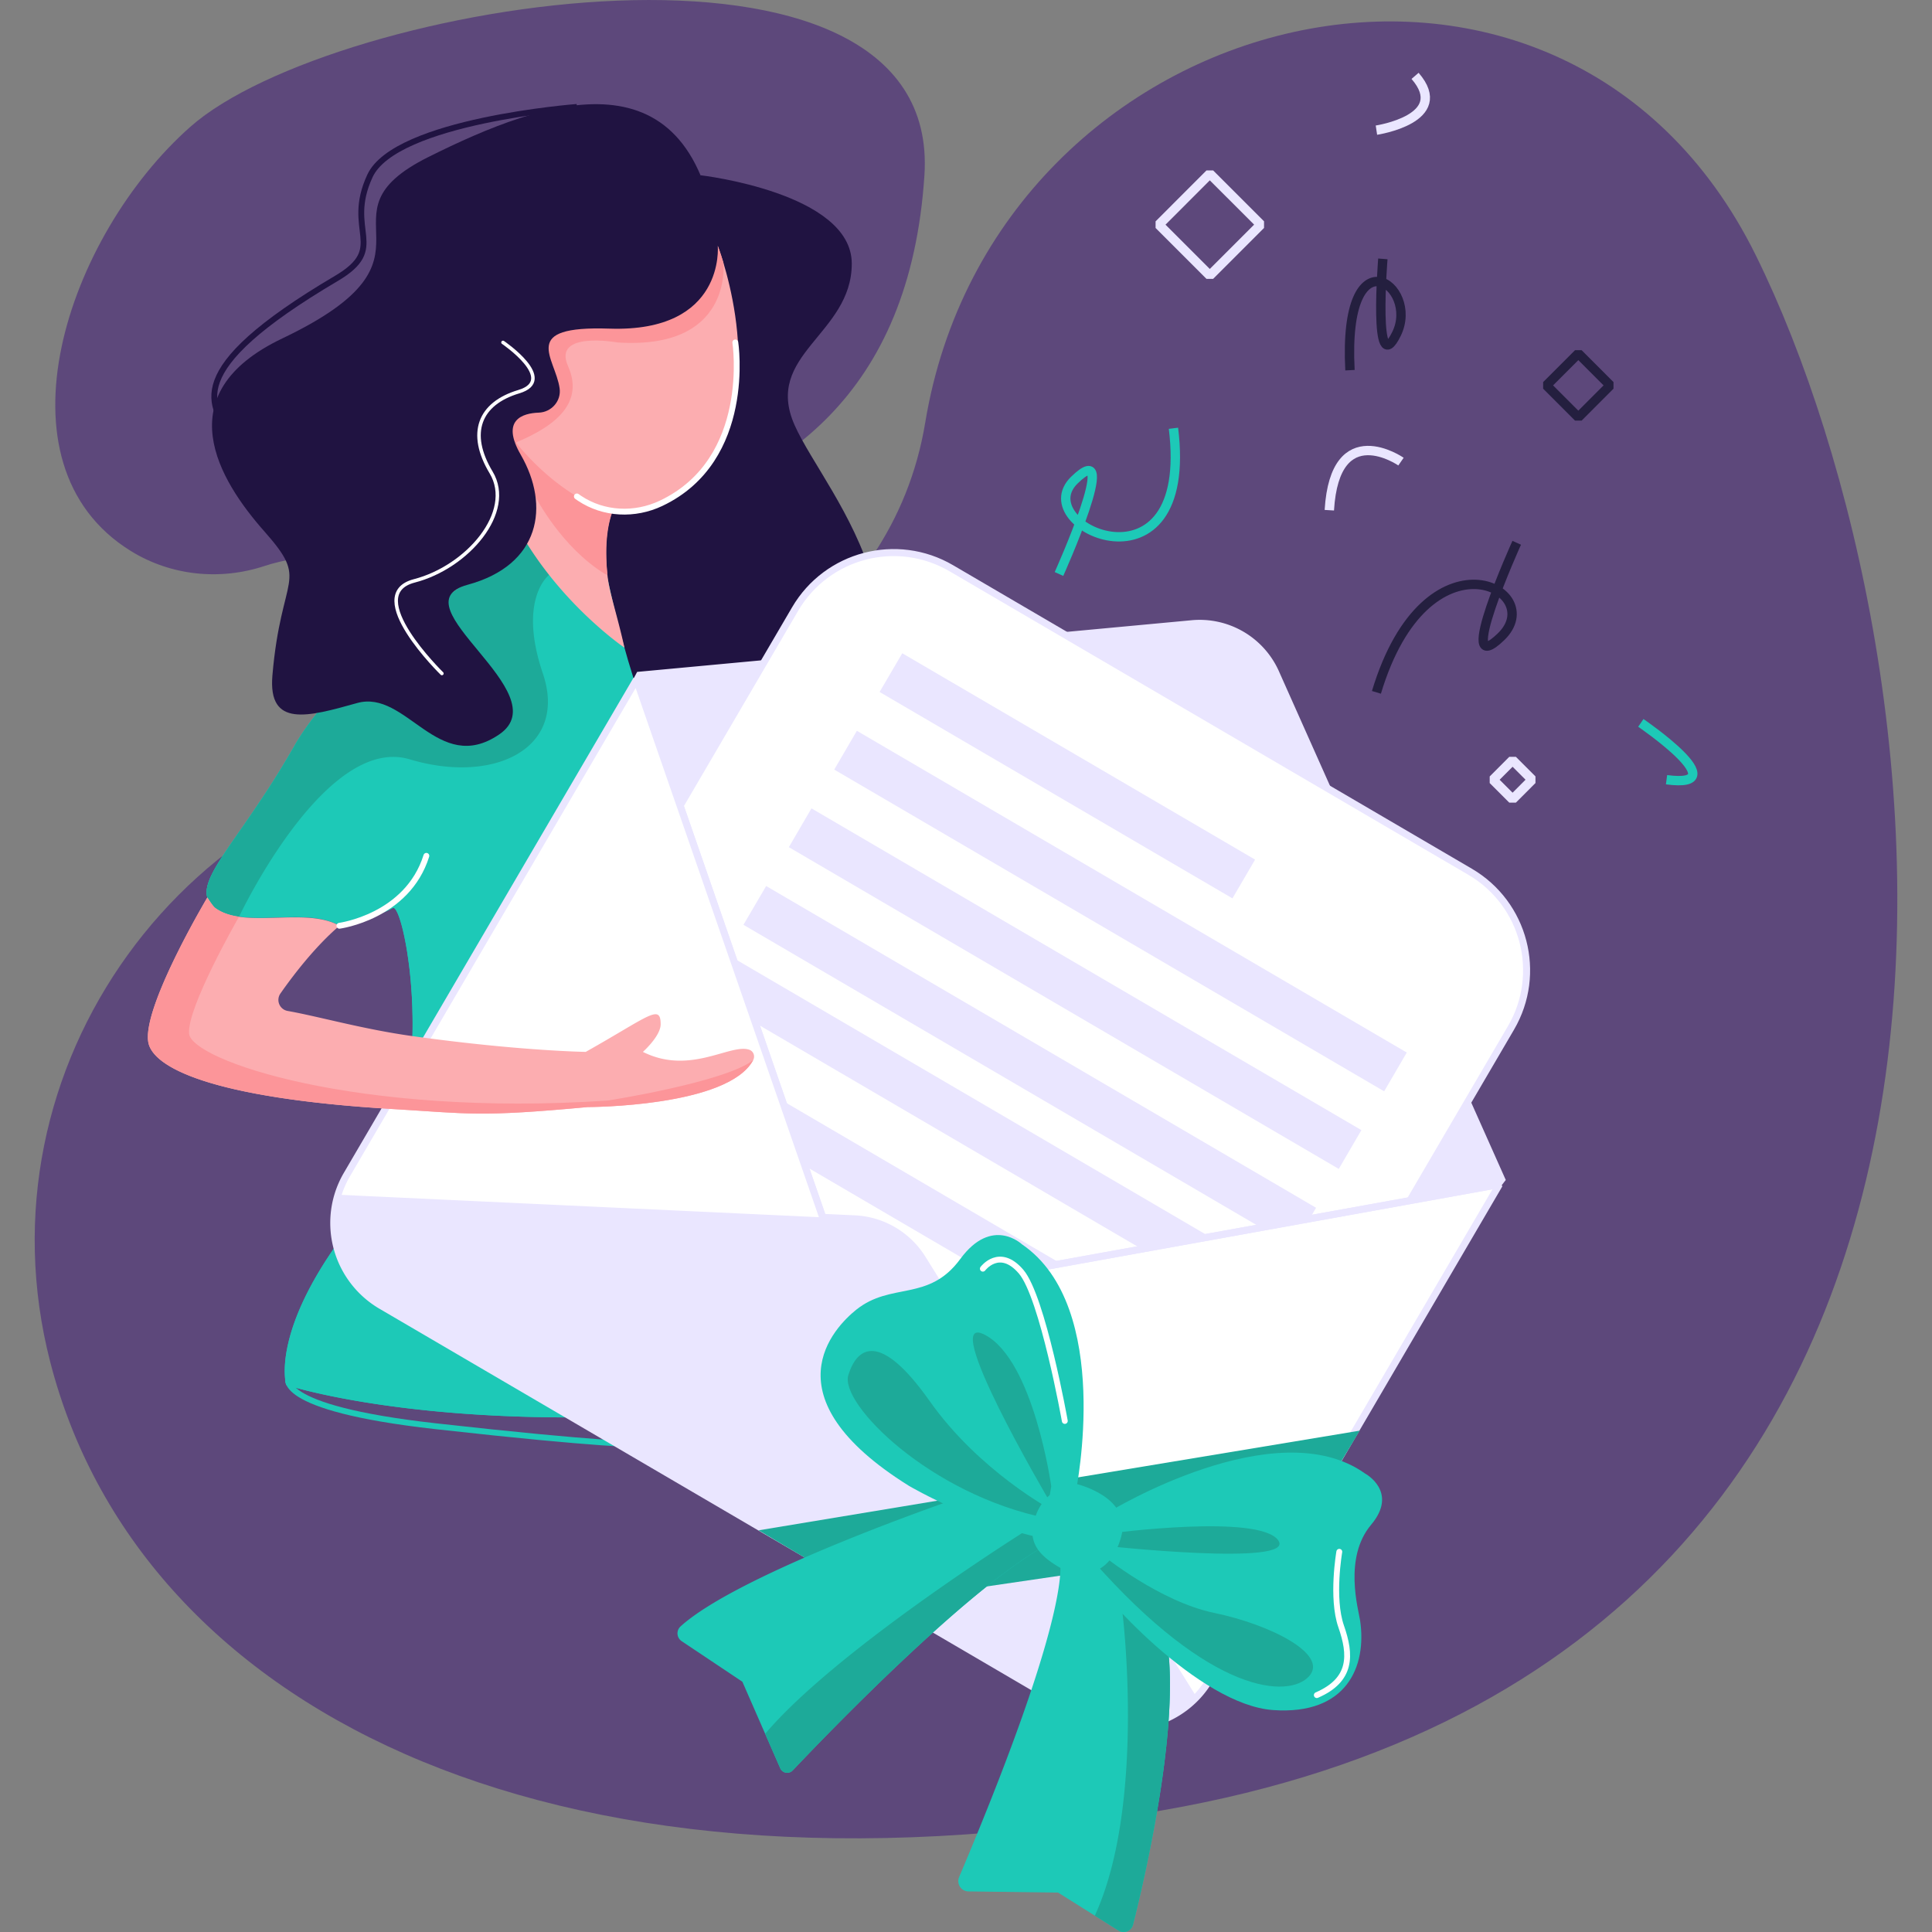
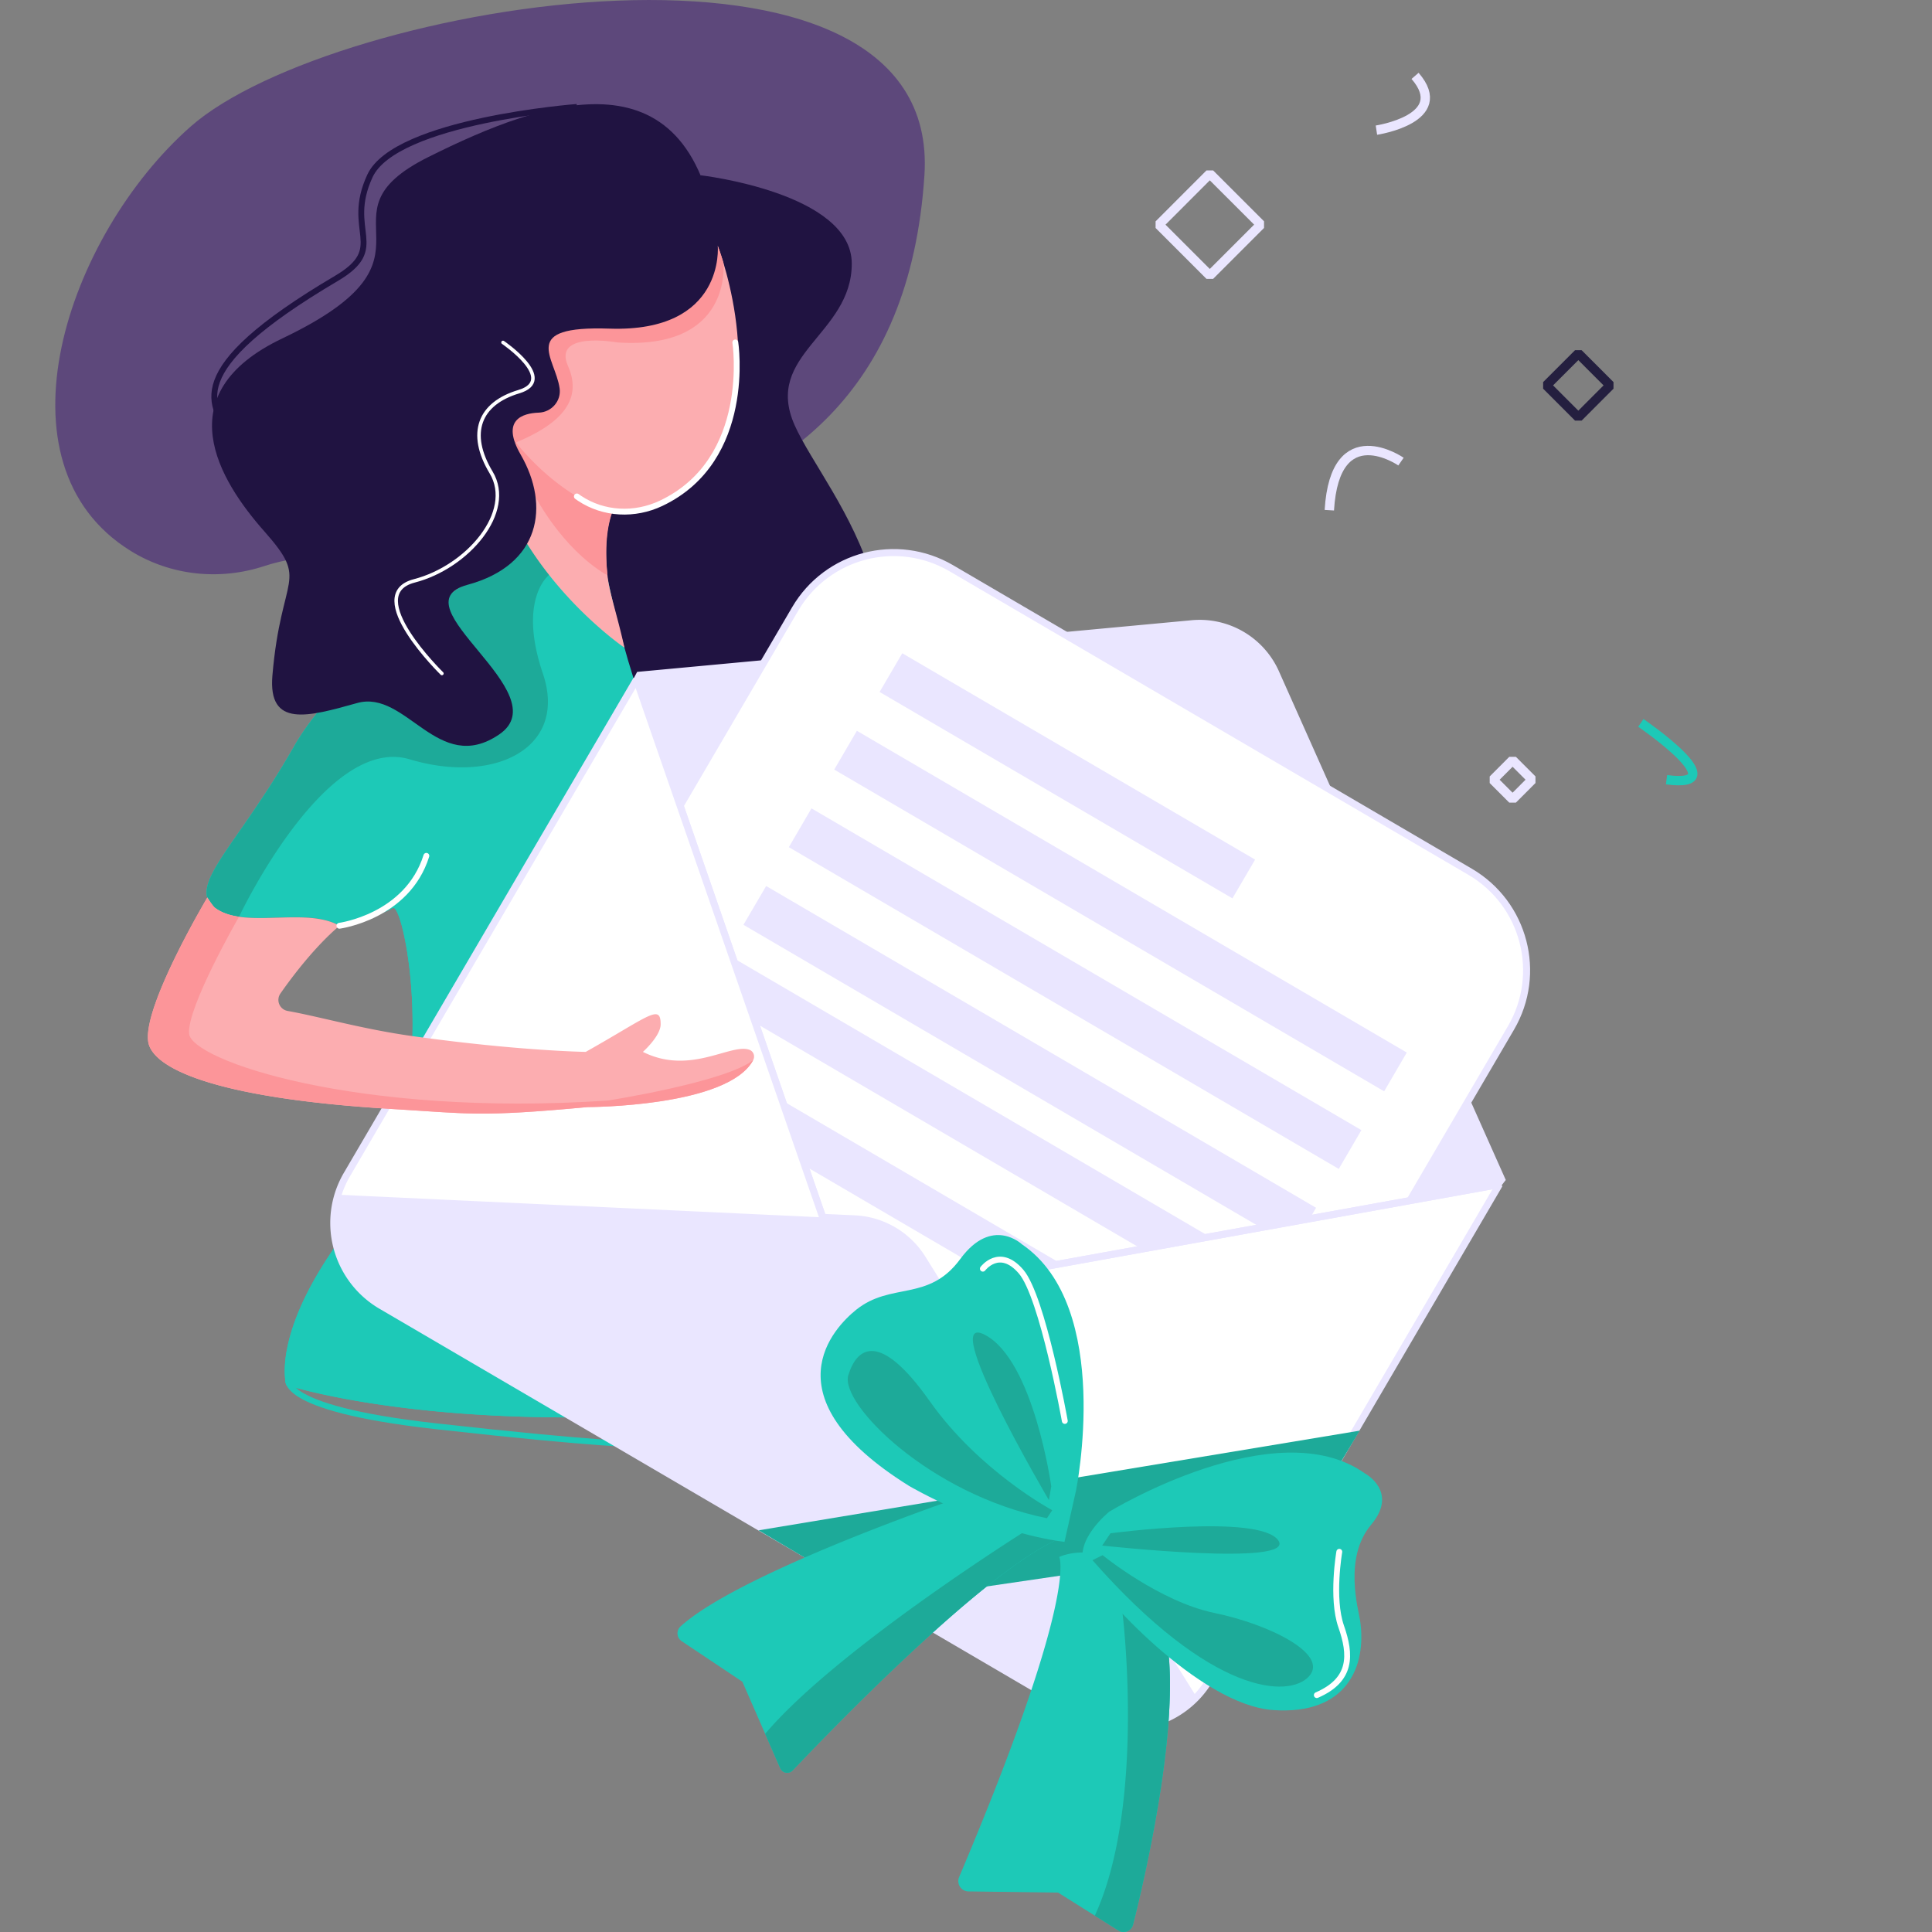
<svg xmlns="http://www.w3.org/2000/svg" stroke-width=".5" stroke-linejoin="bevel" fill-rule="evenodd" version="1.1" overflow="visible" width="220" height="220" viewBox="0 0 165 165">
  <rect x="0" y="0" width="165" height="165" fill="#808080" stroke="none" />
  <g id="Document" fill="none" stroke="#000" font-family="Times New Roman" font-size="16" transform="scale(1 -1)">
    <g id="Spread" transform="translate(0 -165)">
      <g id="Layer 1">
        <g id="Group" fill-rule="evenodd">
-           <path d="M4.298 48.649c-6.52 25.243 11.613 50.157 37.603 52.217 17.568 1.394 34.28 10.88 37.117 28.042 5.959 36.091 54.238 48.084 70.933 14.292 16.698-33.795 28.103-119.172-50.704-132.814-53.358-9.237-87.481 9.339-94.949 38.263z" stroke="none" fill="#5d487b" stroke-width=".2" stroke-linejoin="miter" marker-start="none" marker-end="none" stroke-miterlimit="79.8" />
          <path d="M11.173 117.943c3.416-2.114 7.607-2.542 11.417-1.281 12.484 4.13 53.9-4.262 56.36 33.371 1.537 23.515-50.551 14.868-62.686 4.144-10.544-9.314-17.11-28.805-5.091-36.234z" stroke="none" fill="#5d487b" stroke-width=".2" stroke-linejoin="miter" marker-start="none" marker-end="none" stroke-miterlimit="79.8" />
          <path d="M24.646 47.415s-1.54-2.64 12.552-4.219c14.387-1.612 17.48-1.543 17.48-1.543" fill="none" stroke="#1dc9b7" stroke-width=".5" stroke-linejoin="round" stroke-linecap="round" stroke-miterlimit="79.8" />
          <path d="M64.025 47.773c.651-1.852 1.147-2.903 1.147-2.903-26.591-2.859-40.73 1.852-40.73 1.852S22.927 51.605 30.5 61.03c.289.354.561.727.817 1.108.051.075.103.149.149.228.175.265.343.536.498.814.046.073.087.149.132.227.025.044.052.089.076.137.041.077.084.154.122.228.016.03.035.061.049.091l.12.23c.166.328.321.658.468.994.202.453.383.912.553 1.38l.041.108c.051.141.099.282.144.423.115.334.22.67.316 1.006.05.168.099.339.14.507a23.032 23.032 0 01.316 1.276c.029.142.063.287.092.433.027.127.052.253.076.382.017.089.036.18.05.273.027.141.052.285.079.43a38.111 38.111 0 01.246 1.748c.002.009.002.021.002.03.02.154.036.306.051.463 0 .016.004.033.007.051.002.048.008.099.015.15.012.129.024.257.034.387.005.03.005.057.008.088.015.189.03.374.042.563a24.544 24.544 0 01.06 1.113l.022.534v.087a36.582 36.582 0 01-.005 2.182 17.402 17.402 0 01-.033.862l-.001.102c-.016.291-.034.576-.055.855a33.812 33.812 0 01-.165 1.782c-.027.213-.051.422-.081.627a42.53 42.53 0 01-.108.747 25.084 25.084 0 01-.366 1.88c-.016.062-.03.125-.046.185-.171.669-.344 1.169-.503 1.452-.007.013-.013.027-.021.039-.009.016-.018.033-.031.047a.748.748 0 01-.059.086c-.01.008-.019.021-.028.03a.238.238 0 01-.057.048.167.167 0 01-.052.025.092.092 0 01-.082-.018c-1.012-.67-4.544-1.514-4.544-1.514-2.224 1.309-5.873.382-8.572.771-.775.112-1.47.333-2.032.743a1.938 1.938 0 00-.516.536c-.034.054-.064.11-.087.167-.013.028-.024.055-.038.082-.008.027-.019.056-.029.086a.597.597 0 00-.023.088c-.01.033-.013.063-.021.093l-.014.092c-.107.94.596 2.18 1.77 3.917.235.347.488.716.759 1.104.044.065.089.132.136.198a130.615 130.615 0 012.149 3.148l.34.512a78.26 78.26 0 012.307 3.779c4.88 8.585 19.892 17.289 19.892 17.289l1.527-.587 21.75-8.369s.504-13.129-5.218-30.631c-.066-.208-.132-.415-.196-.622a.579.579 0 01-.021-.057 52.947 52.947 0 01-.168-.567c-.005-.021-.014-.049-.021-.072-.052-.18-.105-.36-.152-.543-.066-.24-.132-.479-.192-.72-.039-.162-.082-.325-.121-.483-.033-.145-.068-.288-.102-.434a7.191 7.191 0 01-.088-.401c-.008-.027-.014-.047-.019-.071a44.023 44.023 0 01-.58-3.251c-.017-.126-.036-.252-.05-.377-.019-.13-.033-.256-.049-.382-.033-.251-.058-.506-.083-.754-.025-.209-.043-.412-.063-.616-.019-.208-.034-.412-.049-.616a29.309 29.309 0 01-.077-1.212c-.24-4.736.266-9.108.999-12.733.051-.255.103-.506.158-.753.013-.061.025-.123.04-.182.235-1.075.486-2.074.741-2.99.09-.317.176-.624.266-.921.213-.724.427-1.38.628-1.968.054-.157.104-.309.156-.456z" stroke="none" fill="#1dc9b7" stroke-width=".2" stroke-linejoin="miter" marker-start="none" marker-end="none" stroke-miterlimit="79.8" />
          <path d="M64.025 47.773c.651-1.852 1.147-2.903 1.147-2.903a157.455 157.455 0 00-14.272-.903c-17.347-.281-26.458 2.755-26.458 2.755S22.927 51.605 30.5 61.03a14.843 14.843 0 01.966 1.336c.175.265.343.536.498.814.046.073.087.149.132.227.025.044.052.089.076.137.041.077.084.154.122.228.016.03.035.061.049.091.039.079.081.156.12.23.166.328.321.658.468.994.198.453.383.912.553 1.38l.041.108.144.423a24.86 24.86 0 01.456 1.513 30.326 30.326 0 01.316 1.276c.029.142.063.287.092.433.024.127.052.253.076.382.017.089.036.18.05.273.027.141.052.285.079.43.066.401.127.804.18 1.206.024.18.045.363.066.542.002.009.002.021.002.03.02.154.036.309.051.463 0 .016.004.033.007.051.002.048.008.099.015.15.012.129.02.257.034.387.005.03.005.057.008.088.015.189.03.374.042.563a46.88 46.88 0 01.06 1.113c.008.18.012.358.022.534v.087c.011.488.014.968.011 1.439-.003.251-.006.497-.016.743a17.402 17.402 0 01-.033.862l-.001.102c-.016.291-.034.576-.055.855a33.812 33.812 0 01-.165 1.782c-.027.213-.051.422-.081.627a42.53 42.53 0 01-.108.747 25.084 25.084 0 01-.366 1.88c-.016.062-.03.125-.046.185-.171.669-.344 1.169-.503 1.452-.007.013-.013.027-.021.039-.009.016-.022.033-.031.047a.748.748 0 01-.087.116.238.238 0 01-.057.048.167.167 0 01-.052.025.092.092 0 01-.082-.018c-.157-.103-.451-.176-.612-.31.223.303.521.546.612.819.704 2.112-7.288 1.275-12.174.576a115.477 115.477 0 01-3.49-.549c-.034.054-.064.11-.087.167-.013.028-.024.055-.038.082-.008.027-.019.056-.029.086a.597.597 0 00-.023.088c-.01.033-.013.063-.021.093l-.014.092c-.107.94.596 2.18 1.77 3.917.232.347.488.716.759 1.104.044.065.089.132.136.198.136.196.276.399.425.609.531.768 1.112 1.609 1.724 2.539l.34.512a78.26 78.26 0 012.307 3.779c4.88 8.585 19.892 17.289 19.892 17.289l1.527-.587 21.75-8.369s.504-13.129-5.218-30.631c-.066-.208-.135-.415-.196-.622a.579.579 0 01-.021-.057 52.947 52.947 0 01-.168-.567c-.005-.021-.014-.049-.021-.072-.053-.18-.105-.36-.152-.543-.066-.24-.132-.479-.192-.72-.039-.162-.082-.325-.121-.483-.033-.145-.068-.288-.102-.434a7.191 7.191 0 01-.088-.401c-.008-.027-.014-.047-.019-.071a44.023 44.023 0 01-.58-3.251c-.017-.126-.036-.252-.05-.377-.019-.13-.033-.256-.049-.382-.033-.251-.058-.506-.083-.754-.025-.209-.043-.412-.063-.616-.019-.208-.034-.412-.049-.616a29.309 29.309 0 01-.077-1.212 43.89 43.89 0 01-.061-2.623c.009-1.771.114-3.477.285-5.097a55.16 55.16 0 01.933-5.766c.013-.061.025-.123.04-.182.235-1.075.488-2.074.741-2.99.09-.317.176-.626.266-.921.213-.724.427-1.38.628-1.968.054-.157.104-.309.156-.456z" stroke="none" fill="#1dc9b7" stroke-width=".2" stroke-linejoin="miter" marker-start="none" marker-end="none" stroke-miterlimit="79.8" />
          <path d="M65.172 44.87a157.455 157.455 0 00-14.272-.903c8.759 4.534 4.24 15.458 4.24 15.458 2.225 1.479 4.276 1.505 6.121.631a55.16 55.16 0 01.933-5.766c.013-.061.025-.123.04-.182.235-1.075.488-2.074.741-2.99.09-.317.176-.626.266-.921.213-.724.427-1.38.628-1.968.054-.157.104-.309.156-.456.651-1.852 1.147-2.903 1.147-2.903zM46.362 107.482c2.167-6.389-4.149-9.498-11.373-7.331-5.668 1.7-11.419-7.559-13.631-11.616-.604-1.107-.942-1.828-.942-1.828-.775.112-1.47.333-2.032.743a1.938 1.938 0 00-.516.536c-.034.054-.064.11-.087.167a1.1 1.1 0 00-.034.082.962.962 0 00-.056.174c-.01.033-.013.063-.021.093l-.014.092c-.107.94.596 2.18 1.77 3.917.232.347.488.716.759 1.104.044.065.089.132.136.198.136.196.276.399.425.609.531.768 1.112 1.609 1.724 2.539l.34.512a78.26 78.26 0 012.307 3.779c4.88 8.585 19.892 17.289 19.892 17.289l1.527-.587.357-2.057s-2.697-2.029-.531-8.415z" stroke="none" fill="#1daa99" stroke-width=".2" stroke-linejoin="miter" marker-start="none" marker-end="none" stroke-miterlimit="79.8" />
          <path d="M59.827 150.033s12.918-1.488 12.918-7.548c0-6.059-7.573-7.742-4.879-13.8 2.691-6.059 14.725-18.26.841-32.147-12.455-12.452-17.84 24.574-17.84 24.574l8.96 28.921z" stroke="none" fill="#201341" stroke-width=".2" stroke-linejoin="miter" marker-start="none" marker-end="none" stroke-miterlimit="79.8" />
          <path d="M54.233 123.638s-.11-.032-.288-.129c-.771-.423-2.667-2.161-2.069-7.612.172-1.58.781-3.186 1.455-6.212 0 0-6.671 4.528-10.038 12.101-.741 1.671-1.116 3.211-1.248 4.594a9.687 9.687 0 00-.046.663l8.433.586 3.488-3.663.313-.328z" stroke="none" fill="#fcadb0" stroke-width=".2" stroke-linejoin="miter" marker-start="none" marker-end="none" stroke-miterlimit="79.8" />
          <path d="M51.876 115.897l-.193.077c-3.727 2.265-5.944 6.586-5.944 6.586l-3.694 3.82-.604.624.558.039 8.433.586 3.488-3.663c.01-.148.019-.305.025-.457-.771-.423-2.608-2.153-2.069-7.612z" stroke="none" fill="#fc9599" stroke-width=".2" stroke-linejoin="miter" marker-start="none" marker-end="none" stroke-miterlimit="79.8" />
          <path d="M54.906 121.451c-3.432-1.298-8.961 2.786-11.949 7.237-1.716 2.548-1.354 4.97-2.446 7.199-1.21 2.467-1.93 4.246-1.93 4.246l7.129 1.215 15.59 2.655s.208-.528.479-1.431v-.002c1.291-4.288 4.065-16.988-6.873-21.119z" stroke="none" fill="#fcadb0" stroke-width=".2" stroke-linejoin="miter" marker-start="none" marker-end="none" stroke-miterlimit="79.8" />
          <path d="M52.717 135.755s-5.553 1.01-4.206-2.019c1.344-3.028-.843-5.048-4.546-6.564-.268-.112-2.362 6.486-3.454 8.715l5.199 5.461 15.59 2.655s.208-.528.479-1.431v-.002c.02-.187.742-7.48-9.062-6.815z" stroke="none" fill="#fc9599" stroke-width=".2" stroke-linejoin="miter" marker-start="none" marker-end="none" stroke-miterlimit="79.8" />
          <path d="M61.3 144.003s.675-7.404-9.253-7.069c-7.761.261-4.628-2.455-4.254-5.098.154-1.078-.69-2.038-1.778-2.077-1.372-.048-3.271-.601-1.542-3.595 2.522-4.374 1.679-9.425-4.547-11.108-6.226-1.683 7.91-9.257 2.694-12.789-5.217-3.535-7.909 3.871-12.12 2.691-4.206-1.179-7.619-2.131-7.235 2.356.748 8.804 3.197 7.91-.675 12.288-3.871 4.374-8.429 11.756 1.515 16.492 14.906 7.1 2.357 10.436 12.457 15.484 10.098 5.05 22.719 9.422 24.738-7.575z" stroke="none" fill="#201341" stroke-width=".2" stroke-linejoin="miter" marker-start="none" marker-end="none" stroke-miterlimit="79.8" />
          <g id="Group_1" stroke-linejoin="miter">
            <path d="M54.414 107.617l47.254 4.403a7.409 7.409 0 007.606-4.46l19.324-43.334-14.195-18.401L48.714 96.89l5.7 10.727z" stroke="none" fill="#eae6ff" stroke-width=".2" marker-start="none" marker-end="none" stroke-miterlimit="79.8" />
            <path d="M97.088 41.9l-44.31 25.923c-4.647 2.719-6.21 8.691-3.493 13.337l18.62 31.822c2.718 4.648 8.69 6.208 13.338 3.49l44.31-25.924c4.645-2.719 6.207-8.69 3.49-13.335L110.42 45.389c-2.716-4.645-8.689-6.208-13.332-3.489z" stroke="#eae6ff" fill="#fff" stroke-width=".6" marker-start="none" marker-end="none" />
            <path d="M70.264 61.033l-1.525 4.397-1.929 5.577-2.295 6.627-1.934 5.578h0l-8.224 23.743" fill="none" stroke="#eae6ff" stroke-width=".6" stroke-miterlimit="79.8" />
            <path d="M128.051 63.841l-24.729-42.268a8.194 8.194 0 00-1.13-1.507 8.199 8.199 0 00-10.075-1.428L32.56 53.486a8.192 8.192 0 00-3.692 9.48 8.29 8.29 0 00.759 1.722l24.73 42.267L70.26 61.033l2.733-.126a7.215 7.215 0 005.78-3.384l1.449-2.321 47.829 8.639z" stroke="#eae6ff" fill="#fff" stroke-width=".6" marker-start="none" marker-end="none" stroke-miterlimit="79.8" />
            <path d="M80.226 55.202l4.581.829 5.808 1.05 6.9 1.245 5.807 1.049 4.362.788h.002l4.166.752 16.199 2.926" fill="none" stroke="#eae6ff" stroke-width=".6" stroke-miterlimit="79.8" />
            <g id="Group_2" stroke="none" stroke-width=".2" fill="#eae6ff" stroke-miterlimit="79.8" marker-start="none" marker-end="none">
              <path d="M112.397 61.852l-.545-.937-4.166-.752h-.002L63.493 86.018l1.94 3.313zM103.322 59.375l-5.807-1.049-33 19.308-1.934 5.578zM90.615 57.081l-5.808-1.05-16.068 9.399-1.929 5.577zM102.192 20.066a8.199 8.199 0 00-10.075-1.428L32.56 53.486a8.192 8.192 0 00-3.692 9.48l41.396-1.933 2.729-.126a7.212 7.212 0 005.784-3.382l1.449-2.32 21.966-35.139zM105.255 88.276l-30.134 17.627 1.936 3.307 30.133-17.624-1.935-3.31zM118.212 71.797L71.247 99.274l1.933 3.313 46.964-27.478-1.932-3.312zM114.336 65.17L67.371 92.648l1.932 3.313 46.965-27.478-1.932-3.313z" />
            </g>
          </g>
          <path d="M64.323 74.459c-2.155-4.007-14.128-4.007-14.128-4.007-9.292-.862-10.074-.562-16.663-.168-15.61.935-20.518 3.592-20.871 5.722-.505 3.031 5.047 12.34 5.047 12.34s.451-.73.676-.896c.562-.41 1.252-.631 2.028-.746 2.692-.394 6.332.514 8.576-.768-2.123-1.82-4.003-4.303-5.041-5.788a.956.956 0 01.616-1.486c2.687-.476 6.4-1.554 10.652-2.148 9.098-1.269 14.809-1.349 14.809-1.349 5.386 3.03 6.398 4.145 6.398 2.357 0-1.008-1.516-2.357-1.516-2.357 4.035-2.019 7.46.737 9.081.184.368-.123.518-.549.336-.89z" stroke="none" fill="#fcadb0" stroke-width=".2" stroke-linejoin="miter" marker-start="none" marker-end="none" stroke-miterlimit="79.8" />
          <path d="M49.267 155.868s-15.483-1.179-17.671-5.89c-2.187-4.714 1.615-6.111-2.863-8.753-13.563-7.997-10.626-10.879-8.951-13.596" fill="none" stroke="#201341" stroke-width=".5" stroke-linejoin="miter" stroke-miterlimit="79.8" />
          <mask id="TranspMask">
            <rect x="-10%" y="-10%" width="120%" height="120%" fill="#828282" stroke="none" />
          </mask>
          <g id="Group_3" stroke-linejoin="miter" stroke-linecap="round" stroke="#fff" stroke-width=".3" stroke-miterlimit="79.8" mask="url(#TranspMask)">
            <path d="M42.957 135.755s4.711-3.197 1.347-4.207c-3.367-1.009-4.378-3.536-2.359-6.9 2.02-3.366-2.019-8.081-6.561-9.256-4.544-1.179 2.355-7.91 2.355-7.91" fill="none" />
          </g>
          <path d="M62.799 135.755s1.534-10.007-6.336-13.737c-2.244-1.066-4.9-.953-6.968.425l-.228.159M28.988 85.936s5.791.768 7.425 5.971" fill="none" stroke="#fff" stroke-width=".5" stroke-linejoin="miter" stroke-linecap="round" stroke-miterlimit="79.8" />
          <g id="Group_4" stroke-linejoin="miter" stroke-width=".8">
-             <path d="M90.441 115.98s5.404 12.006 1.315 8.018c-4.095-3.992 10.285-10.35 8.462 4.426" fill="none" stroke="#1dc9b7" />
-             <path d="M129.533 118.644s-5.429-11.994-1.329-8.015c4.1 3.982-6.358 9.498-10.652-4.758M118.101 142.891s-.842-10.509 1.169-6.399c2.01 4.109-4.601 8.797-3.977-3.108" fill="none" stroke="#241f3f" />
            <path d="M107.671 145.816l-4.349-4.351-4.348 4.348 4.348 4.351 4.349-4.348zM130.852 98.409l-1.672-1.674-1.671 1.671 1.671 1.675 1.672-1.672z" stroke="#eae6ff" marker-start="none" marker-end="none" />
            <path d="M137.516 132.087l-2.721-2.725-2.722 2.725 2.722 2.722 2.721-2.722z" stroke="#241f3f" marker-start="none" marker-end="none" />
            <path d="M119.65 125.577s-5.633 3.903-6.121-4.151M117.552 153.885s6.473.976 3.3 4.636" fill="none" stroke="#eae6ff" />
            <path d="M140.134 103.262s8.296-5.666 2.194-4.852" fill="none" stroke="#1dc9b7" />
          </g>
          <path d="M64.323 74.459c-2.155-4.007-14.128-4.007-14.128-4.007-9.292-.862-10.074-.562-16.663-.168-15.61.935-20.518 3.592-20.871 5.722-.505 3.031 5.047 12.34 5.047 12.34s.451-.73.676-.896c.562-.41 1.252-.631 2.028-.746-.105-.182-4.451-7.755-4.264-9.983.188-2.26 14.251-7.136 35.753-5.714 0 0 10.02 1.567 12.422 3.452z" stroke="none" fill="#fc9599" stroke-width=".2" stroke-linejoin="miter" marker-start="none" marker-end="none" stroke-miterlimit="79.8" />
          <path d="M64.79 34.305l51.335 8.512-5.69-9.468-35.304-5.177z" stroke="none" fill="#1daa99" stroke-width=".2" stroke-linejoin="miter" marker-start="none" marker-end="none" stroke-miterlimit="79.8" />
          <g id="Group_5" stroke-linejoin="miter" stroke-miterlimit="79.8">
            <g id="Group_6" stroke="none" stroke-width=".2" marker-start="none" marker-end="none">
              <path d="M90.167 33.451C83.641 30.414 70.78 17.053 67.7 13.801a.647.647 0 00-1.065.186l-1.287 2.938-1.947 4.45-5.183 3.463a.802.802 0 00-.098 1.259c5.172 4.685 24.097 11.1 24.097 11.1l5.739-2.706 2.211-1.04zM96.766.628a.829.829 0 00-1.245-.501l-2.019 1.268-3.134 1.97-7.657.101a.881.881 0 00-.799 1.225c10.281 24.287 8.547 27.34 8.547 27.34s4.649 2.208 8.15-4.006c.06-.11.123-.222.182-.337 3.041-5.725-.896-22.577-2.025-27.06z" fill="#1dc9b7" />
              <path d="M96.766.628a.829.829 0 00-1.245-.501l-2.019 1.268c4.372 9.516 2.37 25.778 2.37 25.778l2.737.852c.06-.11.123-.222.182-.337 3.041-5.725-.896-22.577-2.025-27.06zM90.167 33.451C83.641 30.414 70.78 17.053 67.7 13.801a.647.647 0 00-1.065.186l-1.287 2.938c5.801 6.854 20.501 16.237 22.608 17.566l2.211-1.04z" fill="#1daa99" />
              <path d="M94.738 35.898s14.247 8.699 21.854 3.251c0 0 2.878-1.552.505-4.37-2.372-2.818-1.081-7.228-.94-8.177.585-3.898-1.125-8.093-7.429-7.648-6.305.442-14.954 10.006-16.051 12.209-1.1 2.2 2.061 4.735 2.061 4.735zM91.89 37.675s3.218 15.718-4.613 21.059c0 0-2.556 2.433-5.265-1.257-2.711-3.69-5.891-1.936-8.886-4.332-1.83-1.47-7.751-7.397 4.501-15.041 0 0 6.73-3.955 13.285-4.786l.978 4.357z" fill="#1dc9b7" />
              <path d="M94.834 34.05s12.679 1.686 14.329-.594c1.65-2.285-15.031-.454-15.031-.454l.702 1.048zM94.165 32.183s4.859-3.967 9.551-4.936c4.696-.969 9.788-3.505 8.087-5.401-1.698-1.897-8.324-1.656-18.504 9.908l.866.429zM89.865 36.022s-6.237 3.321-10.479 9.336c-4.246 6.009-6.194 4.606-6.937 2.195-.746-2.409 6.906-10.17 16.962-12.216l.454.685zM89.781 38.062s-1.489 10.728-5.652 12.931c-4.158 2.202 5.451-14.107 5.451-14.107l.201 1.176z" fill="#1daa99" />
-               <path d="M91.919 38.269s-2.395-.11-3.385-2.506c-.99-2.394.175-3.582 1.933-4.614 1.756-1.031 4.352-.806 5.285 2.604.933 3.409-3.833 4.516-3.833 4.516z" fill="#1dc9b7" />
            </g>
            <path d="M83.94 56.649s1.415 1.903 3.263-.248c1.845-2.152 3.736-12.756 3.736-12.756M114.381 32.471s-.688-3.952.159-6.374c.846-2.421.946-4.554-2.08-5.866" fill="none" stroke="#fff" stroke-width=".5" stroke-linecap="round" />
          </g>
        </g>
      </g>
    </g>
  </g>
</svg>